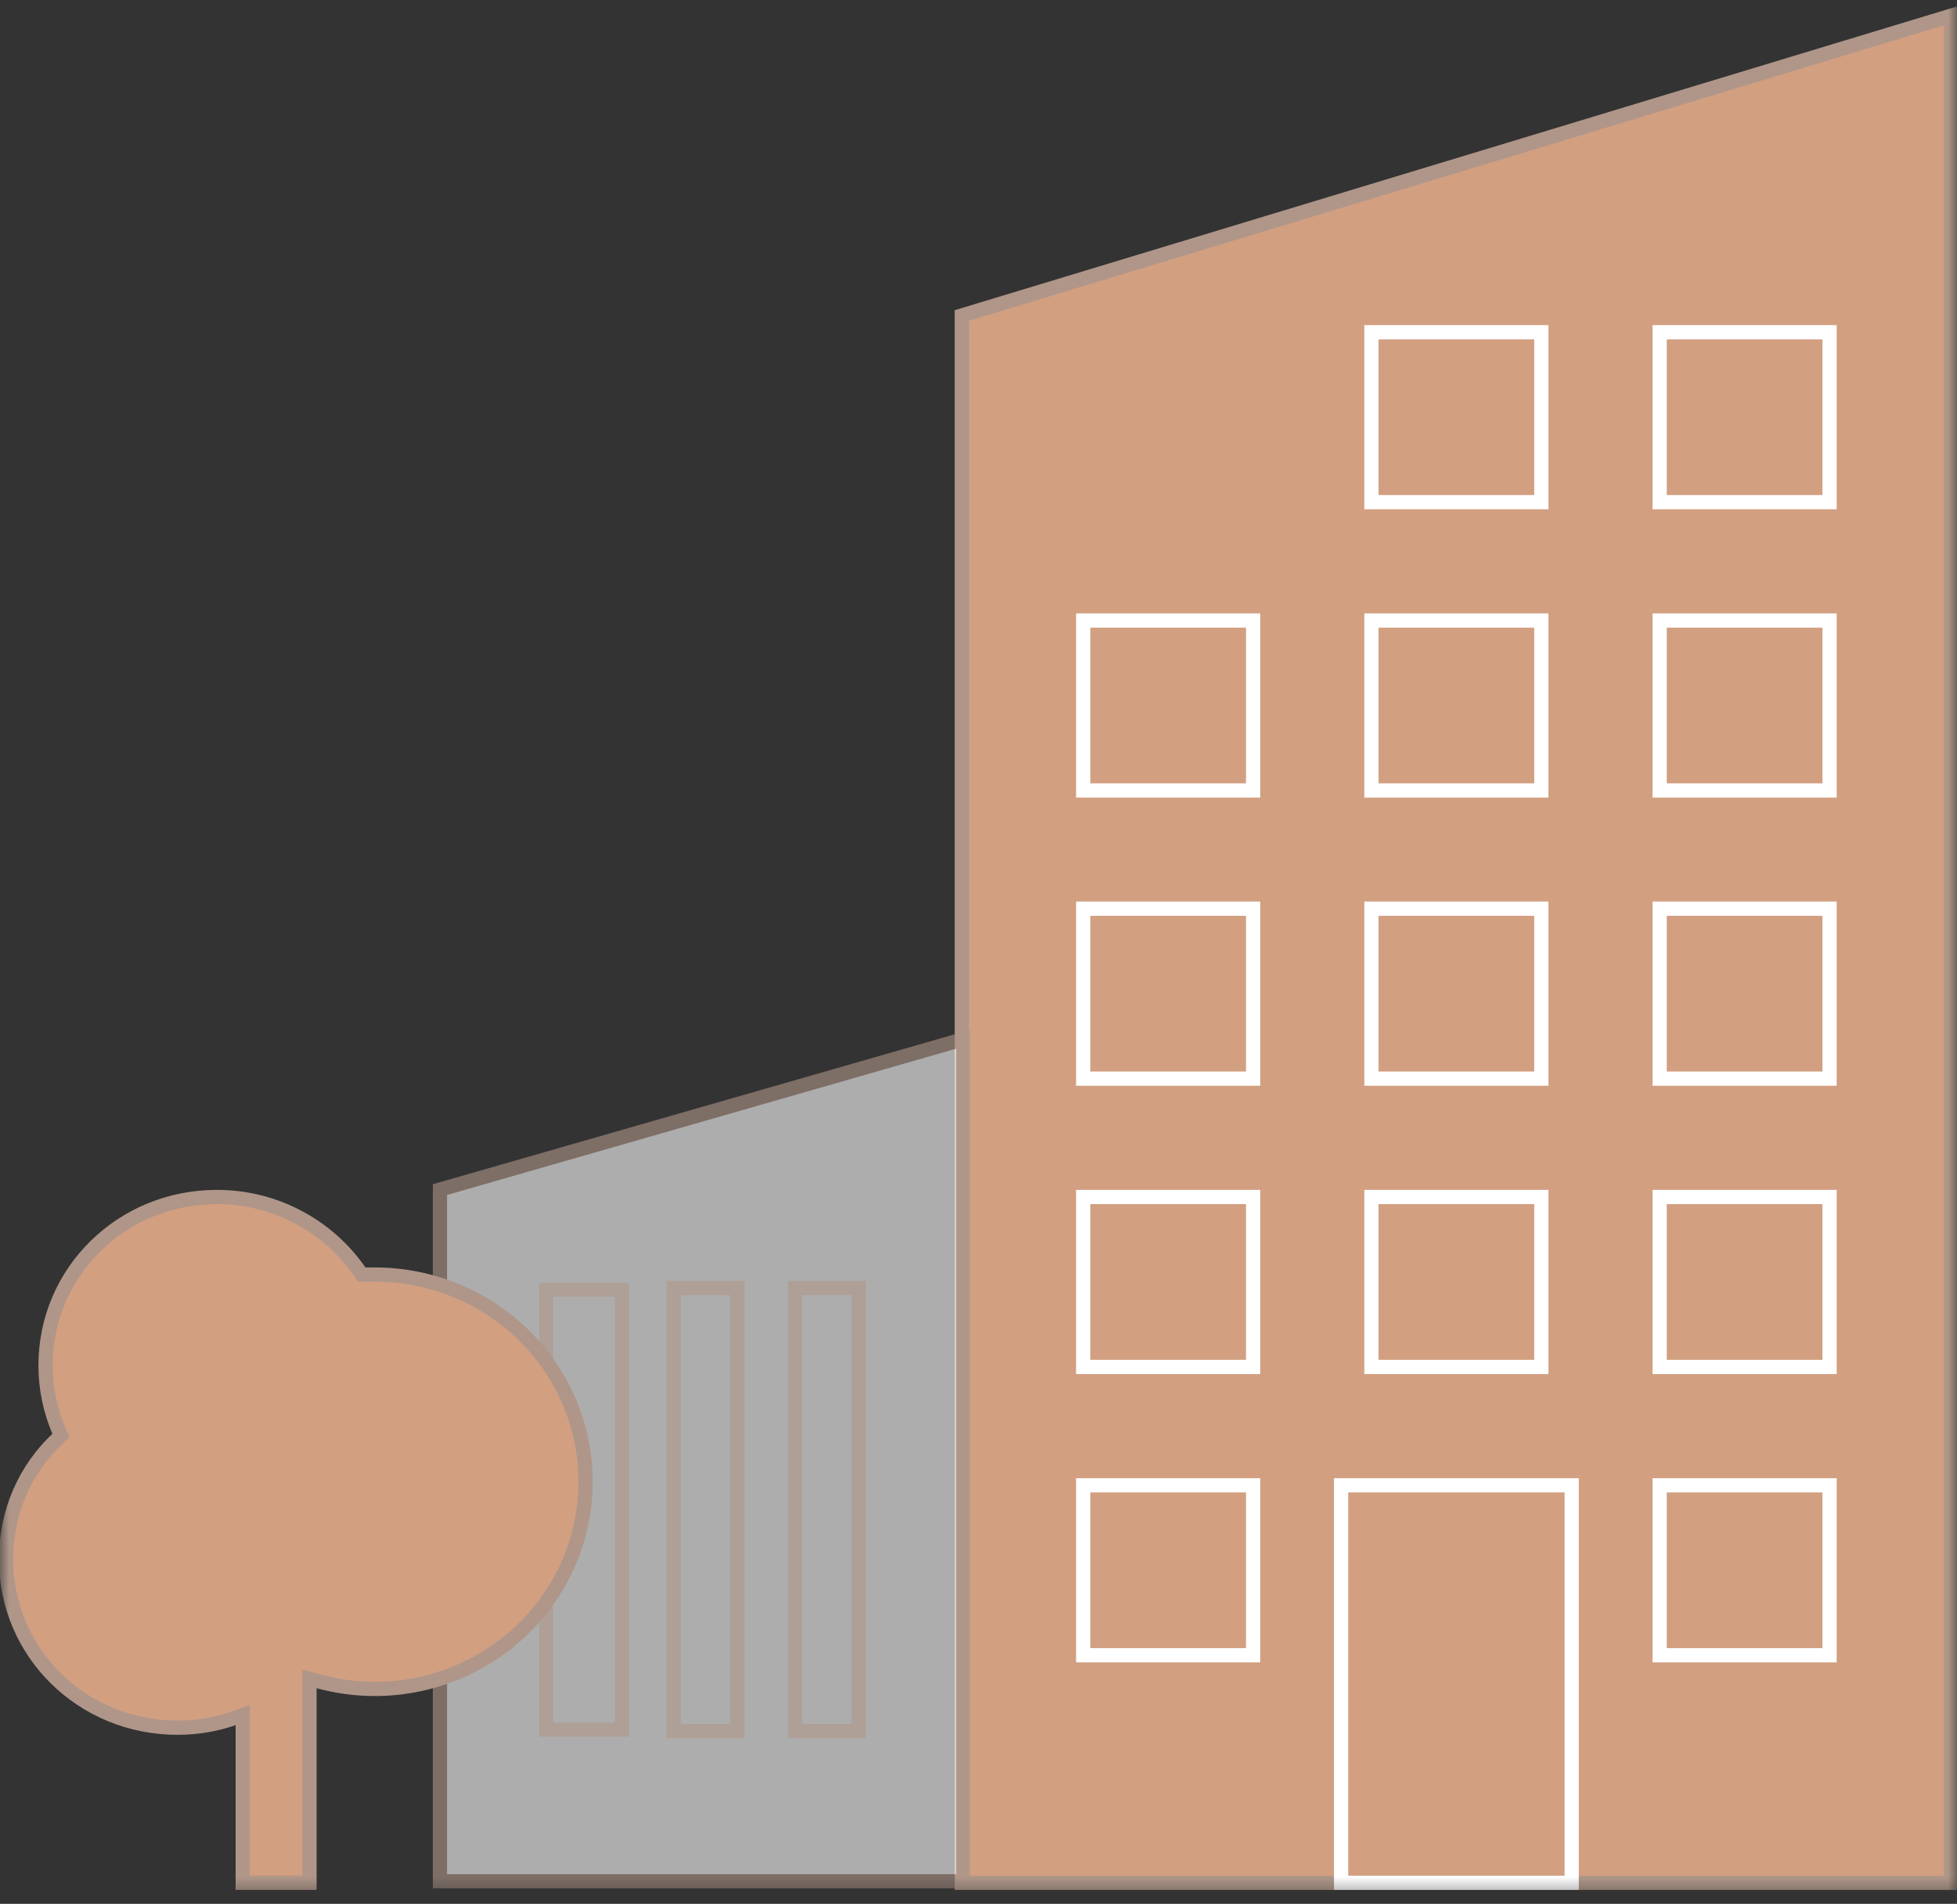
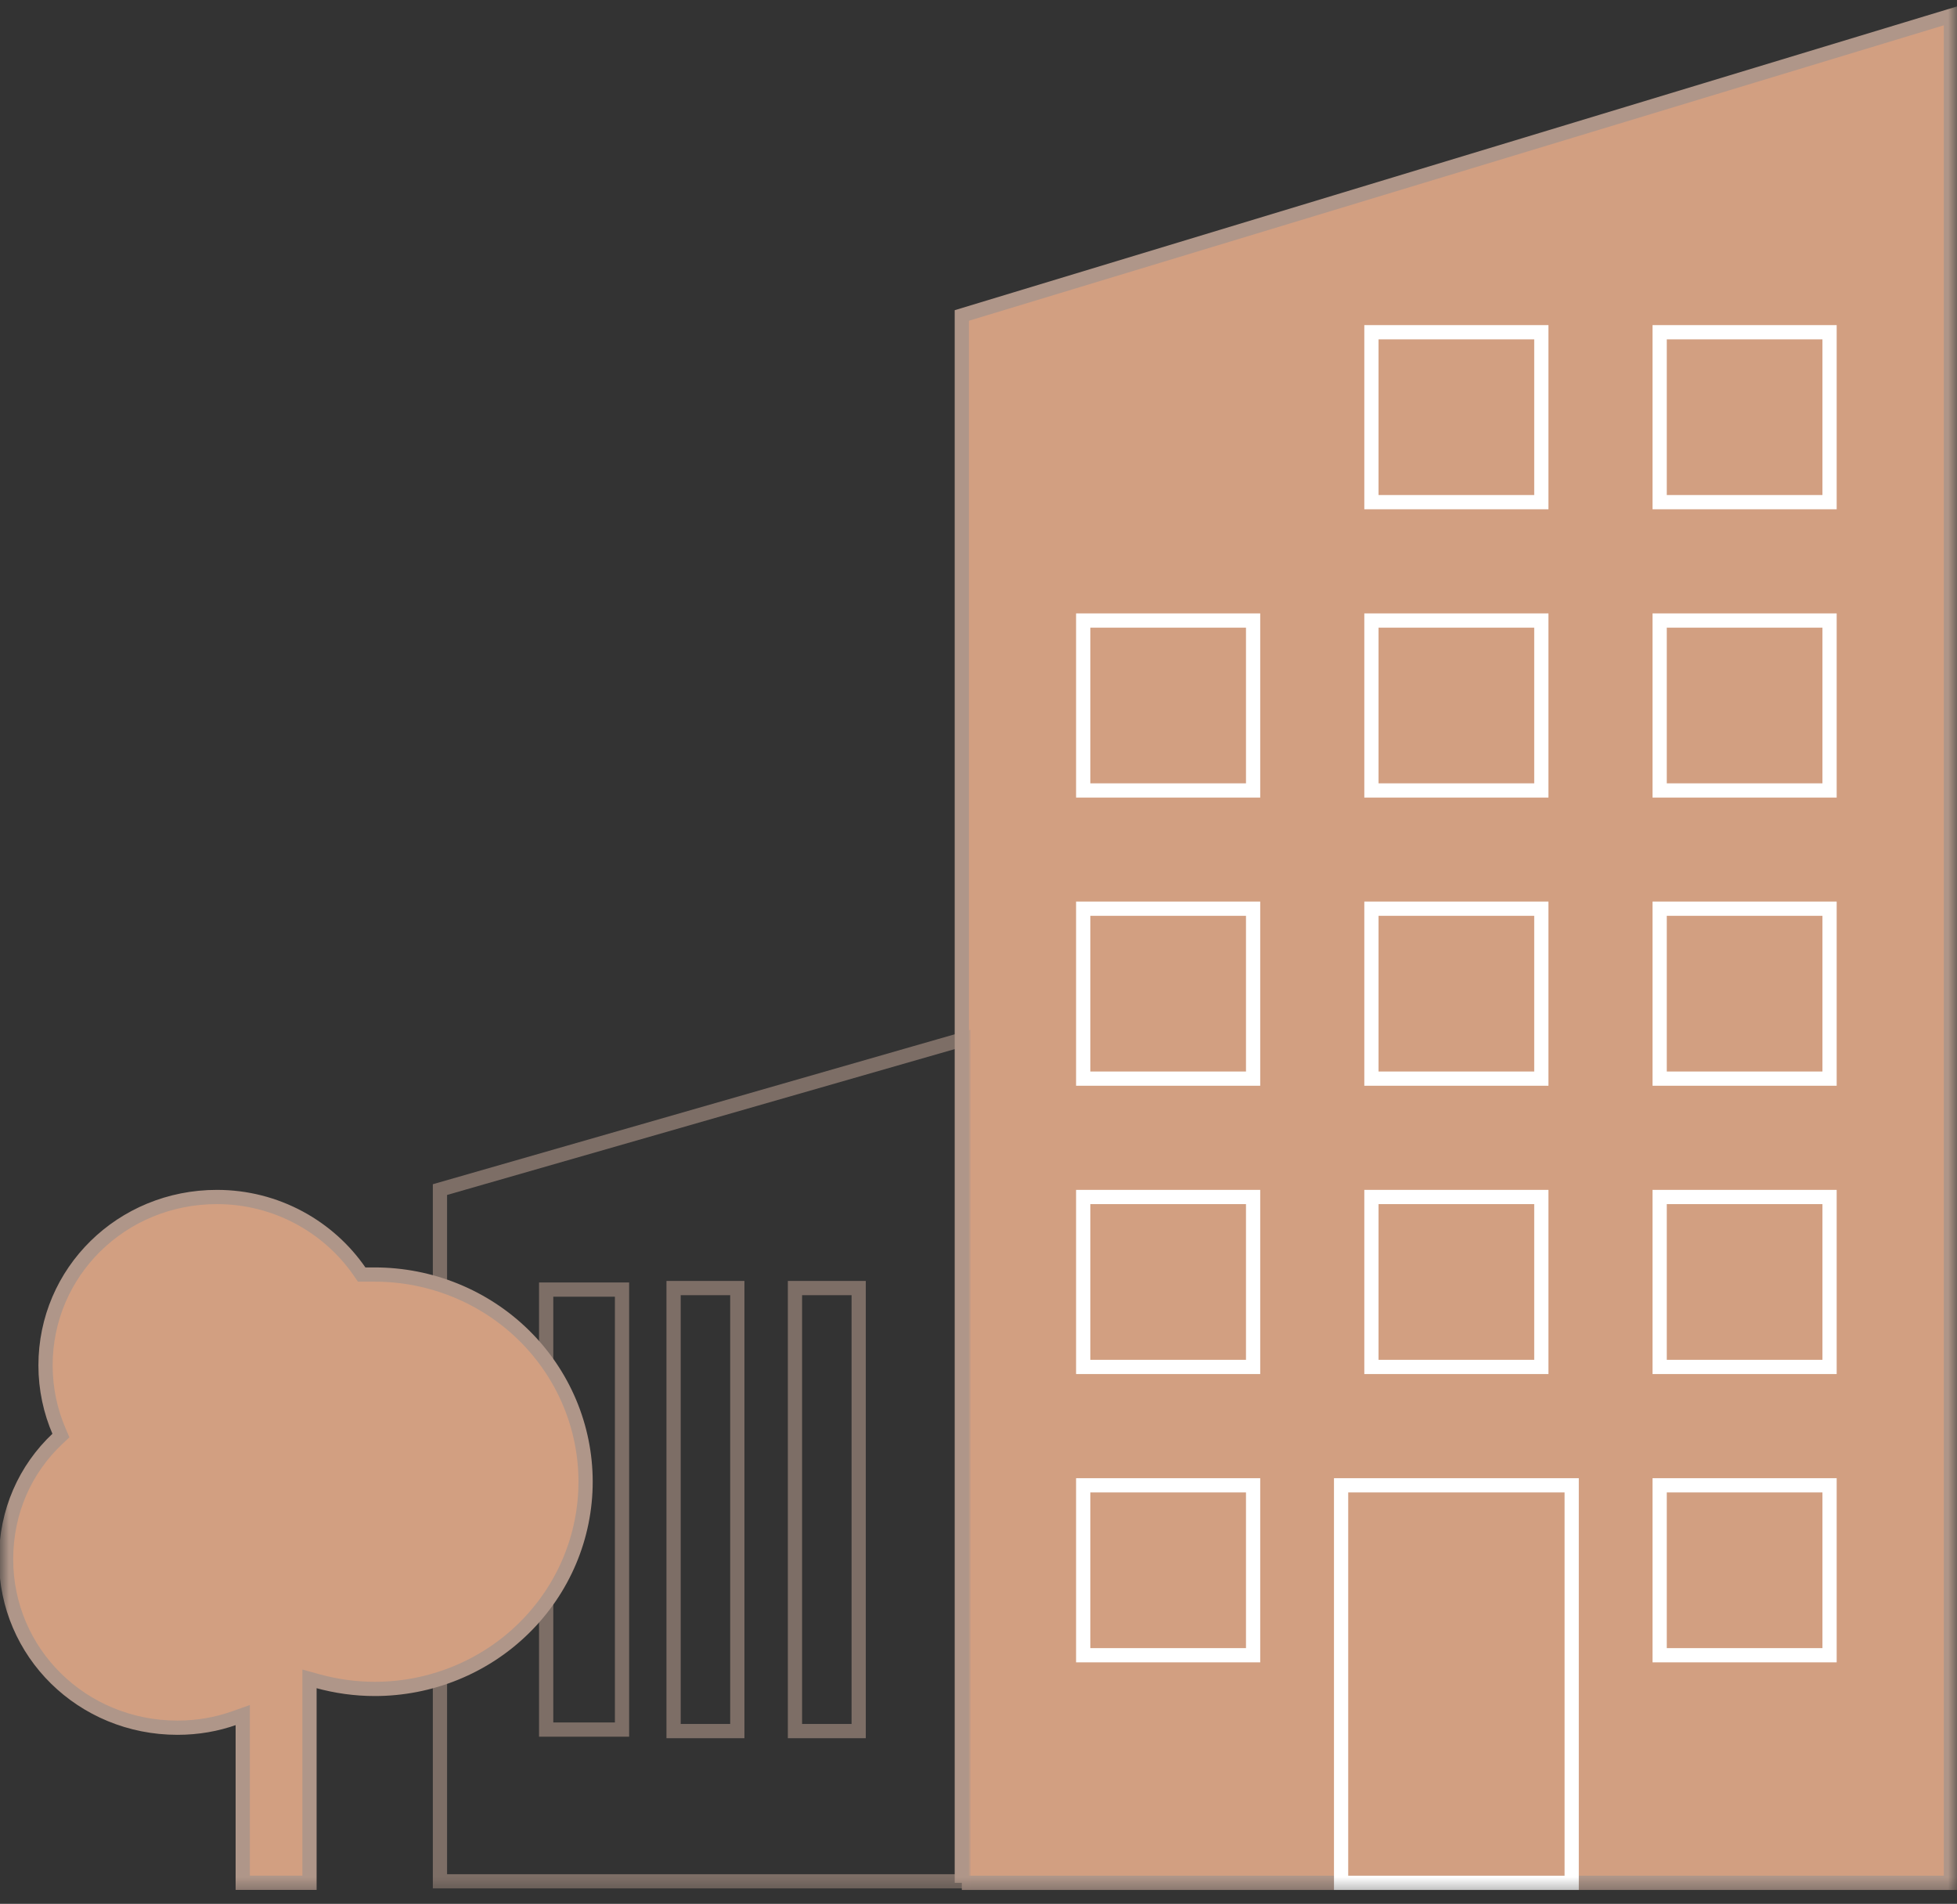
<svg xmlns="http://www.w3.org/2000/svg" width="110" height="107" viewBox="0 0 110 107" fill="none">
  <rect x="0" y="0" width="110" height="107" fill="#333333" stroke="none" />
  <g clip-path="url(#clip0_4559_26290)">
    <mask id="mask0_4559_26290" style="mask-type:luminance" maskUnits="userSpaceOnUse" x="0" y="0" width="110" height="107">
      <path d="M110 0H0V106.589H110V0Z" fill="white" />
    </mask>
    <g mask="url(#mask0_4559_26290)">
-       <path d="M54.062 105.818V17.73L109.659 0.883V105.818H54.062Z" fill="#D29F81" stroke="#AF9689" stroke-width="0.8" />
+       <path d="M54.062 105.818V17.73L109.659 0.883V105.818H54.062" fill="#D29F81" stroke="#AF9689" stroke-width="0.8" />
      <path d="M70.435 34.875H60.885V44.425H70.435V34.875Z" stroke="white" stroke-width="0.8" />
      <path d="M70.435 51.07H60.885V60.621H70.435V51.07Z" stroke="white" stroke-width="0.8" />
      <path d="M70.435 67.273H60.885V76.824H70.435V67.273Z" stroke="white" stroke-width="0.8" />
      <path d="M70.435 83.477H60.885V93.027H70.435V83.477Z" stroke="white" stroke-width="0.8" />
      <path d="M86.636 34.875H77.086V44.425H86.636V34.875Z" stroke="white" stroke-width="0.8" />
      <path d="M86.636 51.07H77.086V60.621H86.636V51.07Z" stroke="white" stroke-width="0.8" />
      <path d="M86.636 67.273H77.086V76.824H86.636V67.273Z" stroke="white" stroke-width="0.8" />
      <path d="M86.636 18.672H77.086V28.222H86.636V18.672Z" stroke="white" stroke-width="0.8" />
      <path d="M102.837 34.875H93.287V44.425H102.837V34.875Z" stroke="white" stroke-width="0.8" />
      <path d="M102.837 51.07H93.287V60.621H102.837V51.07Z" stroke="white" stroke-width="0.8" />
      <path d="M102.837 67.273H93.287V76.824H102.837V67.273Z" stroke="white" stroke-width="0.8" />
      <path d="M102.837 83.477H93.287V93.027H102.837V83.477Z" stroke="white" stroke-width="0.8" />
      <path d="M102.837 18.672H93.287V28.222H102.837V18.672Z" stroke="white" stroke-width="0.8" />
      <path d="M88.342 83.477H75.381V105.818H88.342V83.477Z" stroke="white" stroke-width="0.8" />
      <g opacity="0.6">
-         <path d="M24.729 72.35V66.857L54.147 58.406V105.732H24.729V93.9" fill="white" />
        <path d="M24.729 72.35V66.857L54.147 58.406V105.732H24.729V93.9" stroke="#AF9689" stroke-width="0.8" />
      </g>
      <path opacity="0.6" d="M30.699 77.01V72.477H34.963V97.205H30.699V89.787" stroke="#AF9689" stroke-width="0.8" />
      <path opacity="0.6" d="M41.443 72.391H37.861V97.29H41.443V72.391Z" stroke="#AF9689" stroke-width="0.8" />
      <path opacity="0.6" d="M48.265 72.391H44.684V97.29H48.265V72.391Z" stroke="#AF9689" stroke-width="0.8" />
      <path d="M17.396 94.804V105.816H13.644V96.874V96.391L13.189 96.552C12.184 96.91 11.114 97.1 9.977 97.1C4.618 97.1 0.342 92.888 0.342 87.635C0.342 84.961 1.411 82.567 3.249 80.844L3.424 80.68L3.329 80.46C2.837 79.325 2.559 78.063 2.559 76.739C2.559 71.485 6.835 67.273 12.194 67.273C15.537 67.273 18.493 68.958 20.227 71.484L20.329 71.632H20.509H20.509H20.511H20.512H20.513H20.514H20.515H20.516H20.517H20.518H20.519H20.52H20.521H20.522H20.523H20.524H20.525H20.526H20.527H20.528H20.529H20.53H20.531H20.532H20.533H20.535H20.535H20.537H20.538H20.539H20.54H20.541H20.542H20.543H20.544H20.545H20.546H20.547H20.548H20.549H20.55H20.551H20.552H20.553H20.554H20.555H20.556H20.557H20.558H20.559H20.561H20.561H20.562H20.564H20.565H20.566H20.567H20.568H20.569H20.57H20.571H20.572H20.573H20.574H20.575H20.576H20.577H20.578H20.579H20.58H20.581H20.582H20.583H20.584H20.585H20.587H20.587H20.588H20.59H20.591H20.592H20.593H20.594H20.595H20.596H20.597H20.598H20.599H20.6H20.601H20.602H20.603H20.604H20.605H20.606H20.607H20.608H20.609H20.61H20.611H20.613H20.614H20.615H20.616H20.617H20.618H20.619H20.62H20.621H20.622H20.623H20.624H20.625H20.626H20.627H20.628H20.629H20.63H20.631H20.632H20.634H20.634H20.636H20.637H20.638H20.639H20.64H20.641H20.642H20.643H20.644H20.645H20.646H20.647H20.648H20.649H20.65H20.651H20.652H20.653H20.654H20.655H20.657H20.657H20.659H20.66H20.661H20.662H20.663H20.664H20.665H20.666H20.667H20.668H20.669H20.67H20.671H20.672H20.673H20.674H20.675H20.676H20.678H20.679H20.68H20.681H20.682H20.683H20.684H20.685H20.686H20.687H20.688H20.689H20.69H20.691H20.692H20.693H20.694H20.695H20.697H20.698H20.699H20.7H20.701H20.702H20.703H20.704H20.705H20.706H20.707H20.708H20.709H20.71H20.711H20.712H20.713H20.715H20.715H20.717H20.718H20.719H20.72H20.721H20.722H20.723H20.724H20.725H20.726H20.727H20.728H20.729H20.73H20.731H20.733H20.734H20.735H20.736H20.737H20.738H20.739H20.74H20.741H20.742H20.743H20.744H20.745H20.746H20.747H20.748H20.75H20.75H20.752H20.753H20.754H20.755H20.756H20.757H20.758H20.759H20.76H20.761H20.762H20.763H20.764H20.765H20.767H20.768H20.769H20.77H20.771H20.772H20.773H20.774H20.775H20.776H20.777H20.778H20.779H20.78H20.782H20.783H20.784H20.785H20.786H20.787H20.788H20.789H20.79H20.791H20.792H20.793H20.794H20.796H20.797H20.798H20.799H20.8H20.801H20.802H20.803H20.804H20.805H20.806H20.807H20.808H20.81H20.811H20.812H20.813H20.814H20.815H20.816H20.817H20.818H20.819H20.82H20.821H20.823H20.824H20.825H20.826H20.827H20.828H20.829H20.83H20.831H20.832H20.833H20.834H20.836H20.837H20.838H20.839H20.84H20.841H20.842H20.843H20.844H20.845H20.846H20.848H20.849H20.85H20.851H20.852H20.853H20.854H20.855H20.856H20.857H20.858H20.86H20.861H20.862H20.863H20.864H20.865H20.866H20.867H20.868H20.869H20.87H20.872H20.873H20.874H20.875H20.876H20.877H20.878H20.879H20.88H20.881H20.883H20.884H20.885H20.886H20.887H20.888H20.889H20.89H20.891H20.892H20.894H20.895H20.896H20.897H20.898H20.899H20.9H20.901H20.902H20.904H20.905H20.906H20.907H20.908H20.909H20.91H20.911H20.913H20.914H20.915H20.916H20.917H20.918H20.919H20.92H20.921H20.922H20.924H20.925H20.926H20.927H20.928H20.929H20.93H20.931H20.933H20.934H20.935H20.936H20.937H20.938H20.939H20.94H20.942H20.943H20.944H20.945H20.946H20.947H20.948H20.949H20.95H20.951H20.953H20.954H20.955H20.956H20.957H20.958H20.959H20.961H20.962H20.963H20.964H20.965H20.966H20.967H20.968H20.97H20.971H20.972H20.973H20.974H20.975H20.976H20.977H20.979H20.98H20.981H20.982H20.983H20.984H20.985H20.987H20.988H20.989H20.99H20.991H20.992H20.994H20.995H20.996H20.997H20.998H20.999H21H21.001H21.003H21.004H21.005H21.006H21.007H21.008H21.009H21.011H21.012H21.013H21.014H21.015H21.016H21.017H21.019H21.02H21.021H21.022H21.023H21.024H21.026H21.027H21.028H21.029H21.03H21.031H21.032H21.034H21.035H21.036H21.037H21.038H21.039H21.041H21.042H21.043H21.044H21.045H21.046H21.047H21.049H21.05H21.051H21.052H21.053H21.055H21.056H21.057H21.058H21.059H21.06H21.061H21.063C22.62 71.632 24.162 71.933 25.6 72.519C27.039 73.105 28.346 73.963 29.446 75.044C30.546 76.126 31.419 77.41 32.014 78.822C32.609 80.234 32.915 81.748 32.915 83.276C32.915 84.804 32.609 86.318 32.014 87.73C31.419 89.142 30.546 90.426 29.446 91.507C28.346 92.59 27.039 93.448 25.6 94.033C24.162 94.619 22.62 94.92 21.063 94.92C19.986 94.92 18.908 94.773 17.828 94.475L17.396 94.356V94.804Z" fill="#D29F81" stroke="#AF9689" stroke-width="0.8" />
    </g>
  </g>
  <defs>
    <clipPath id="clip0_4559_26290">
      <rect width="110" height="106.589" fill="white" />
    </clipPath>
  </defs>
</svg>